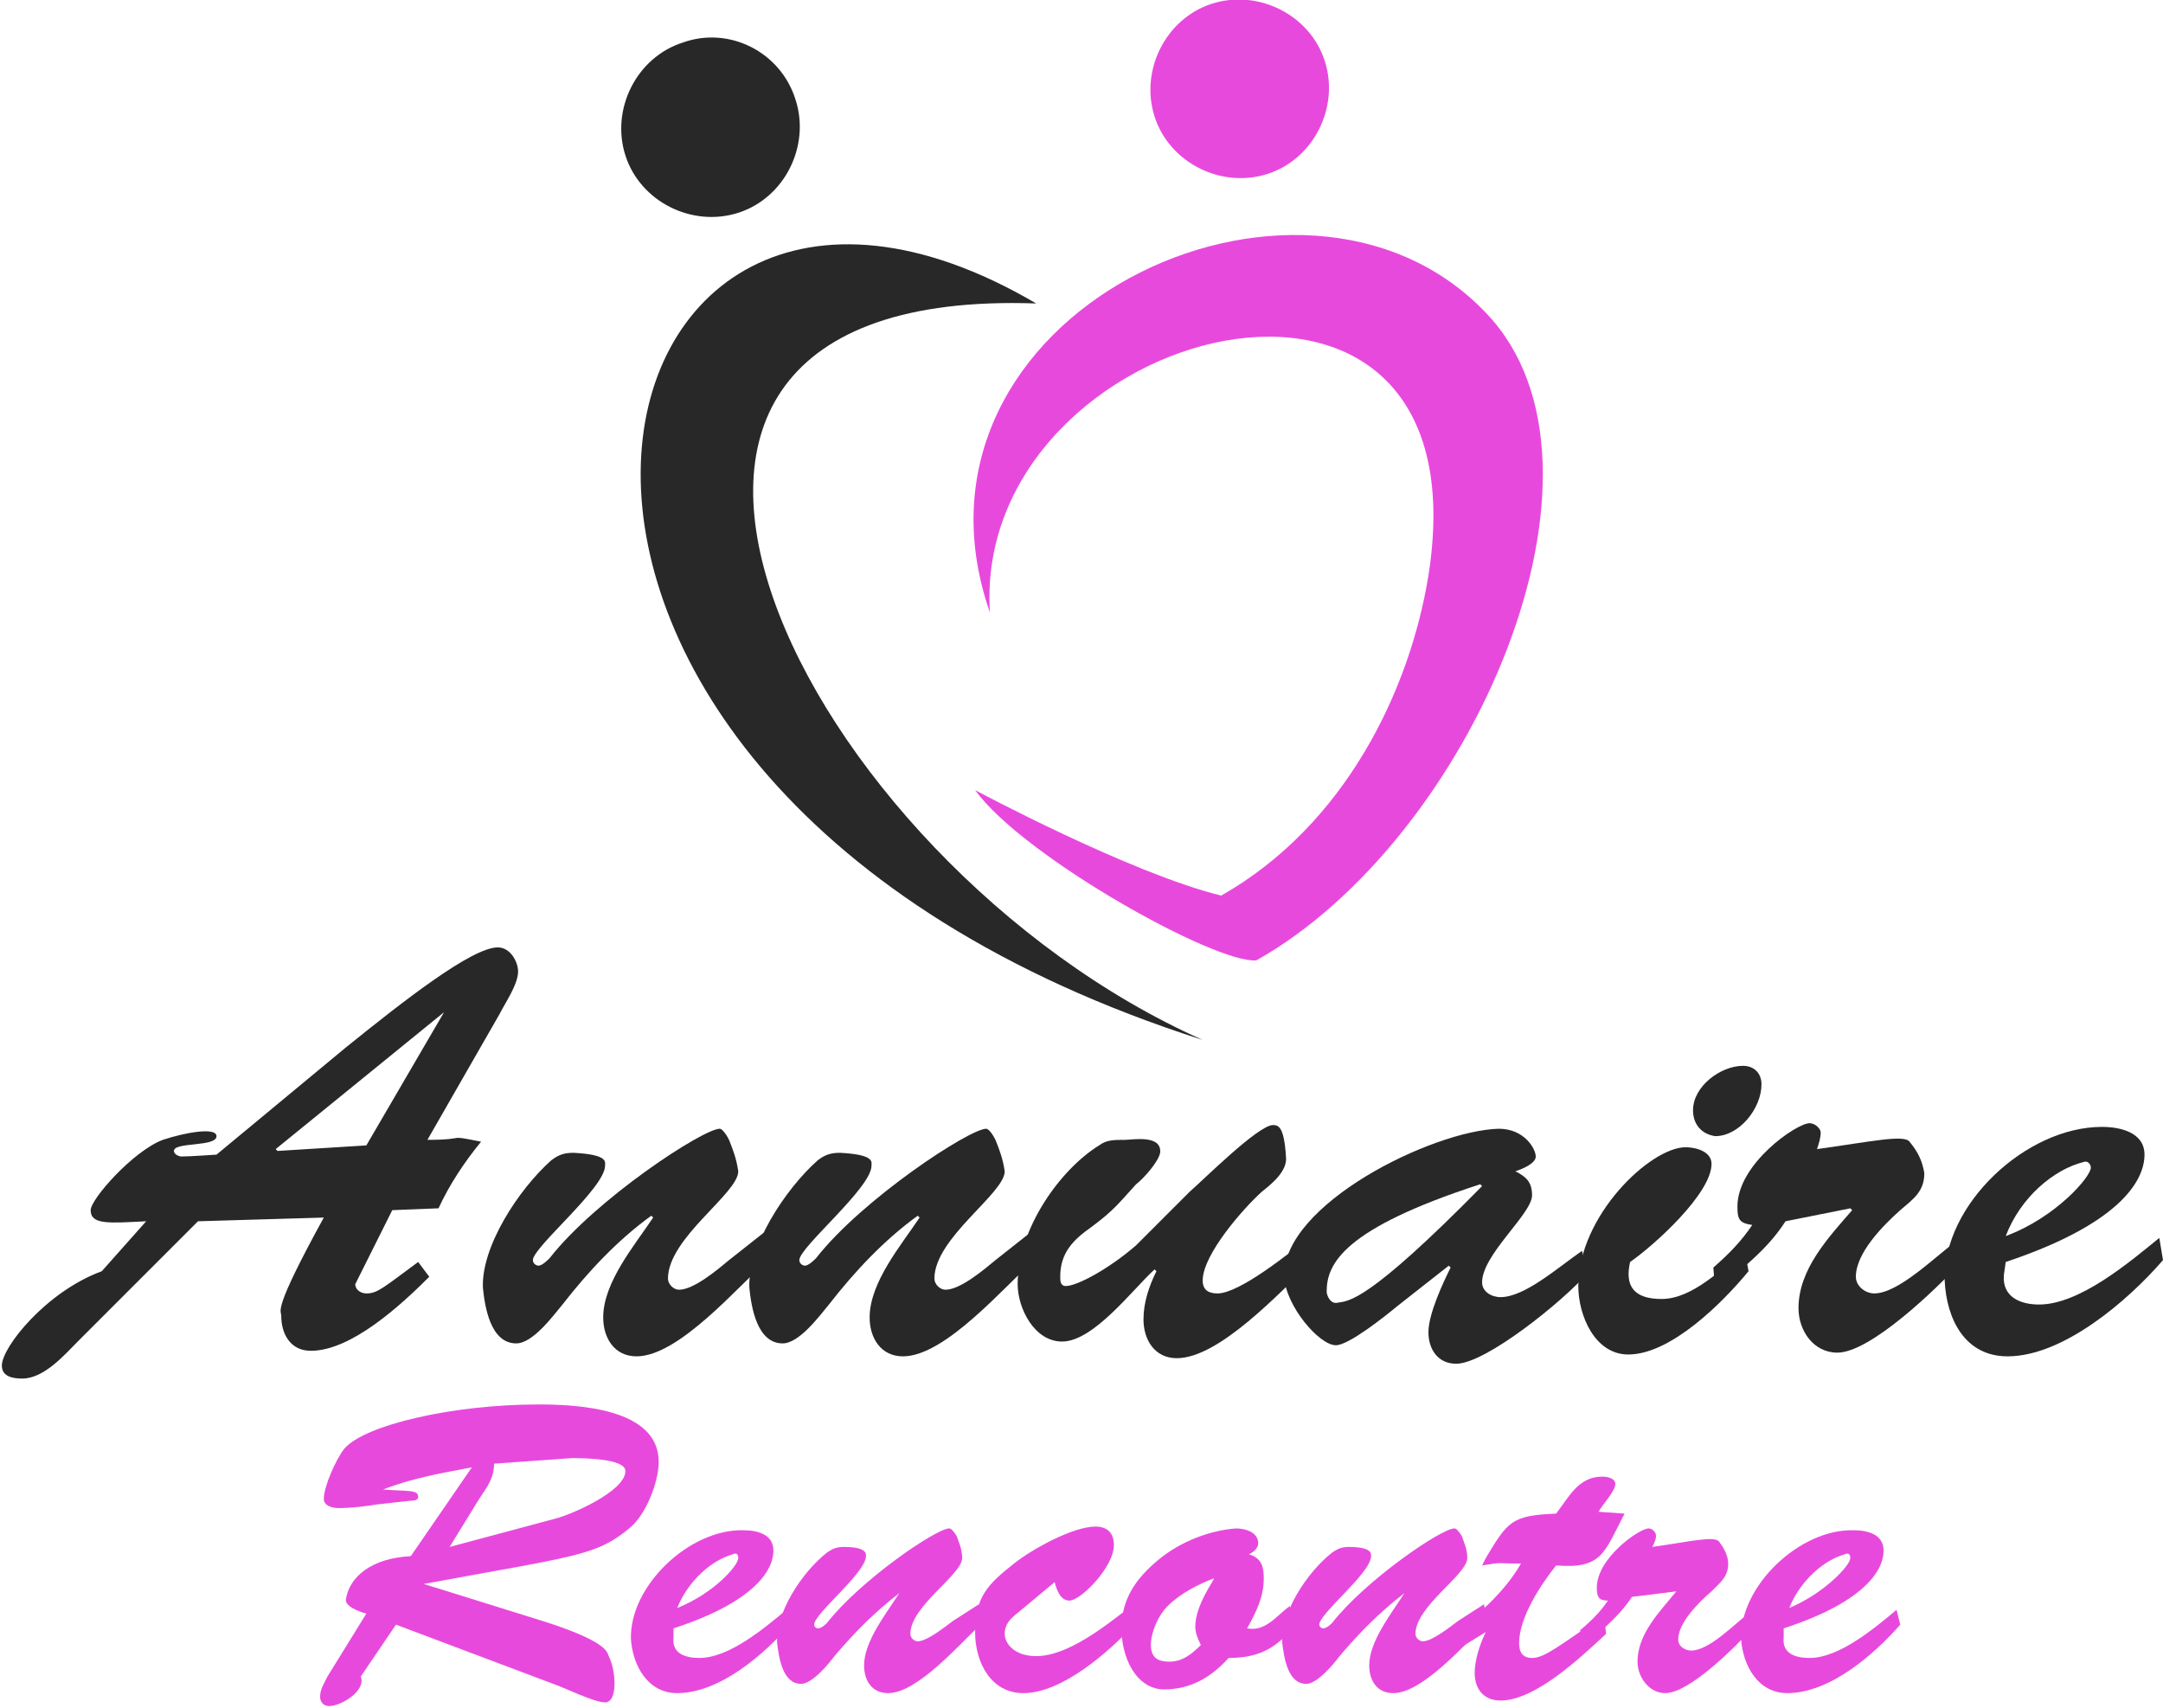
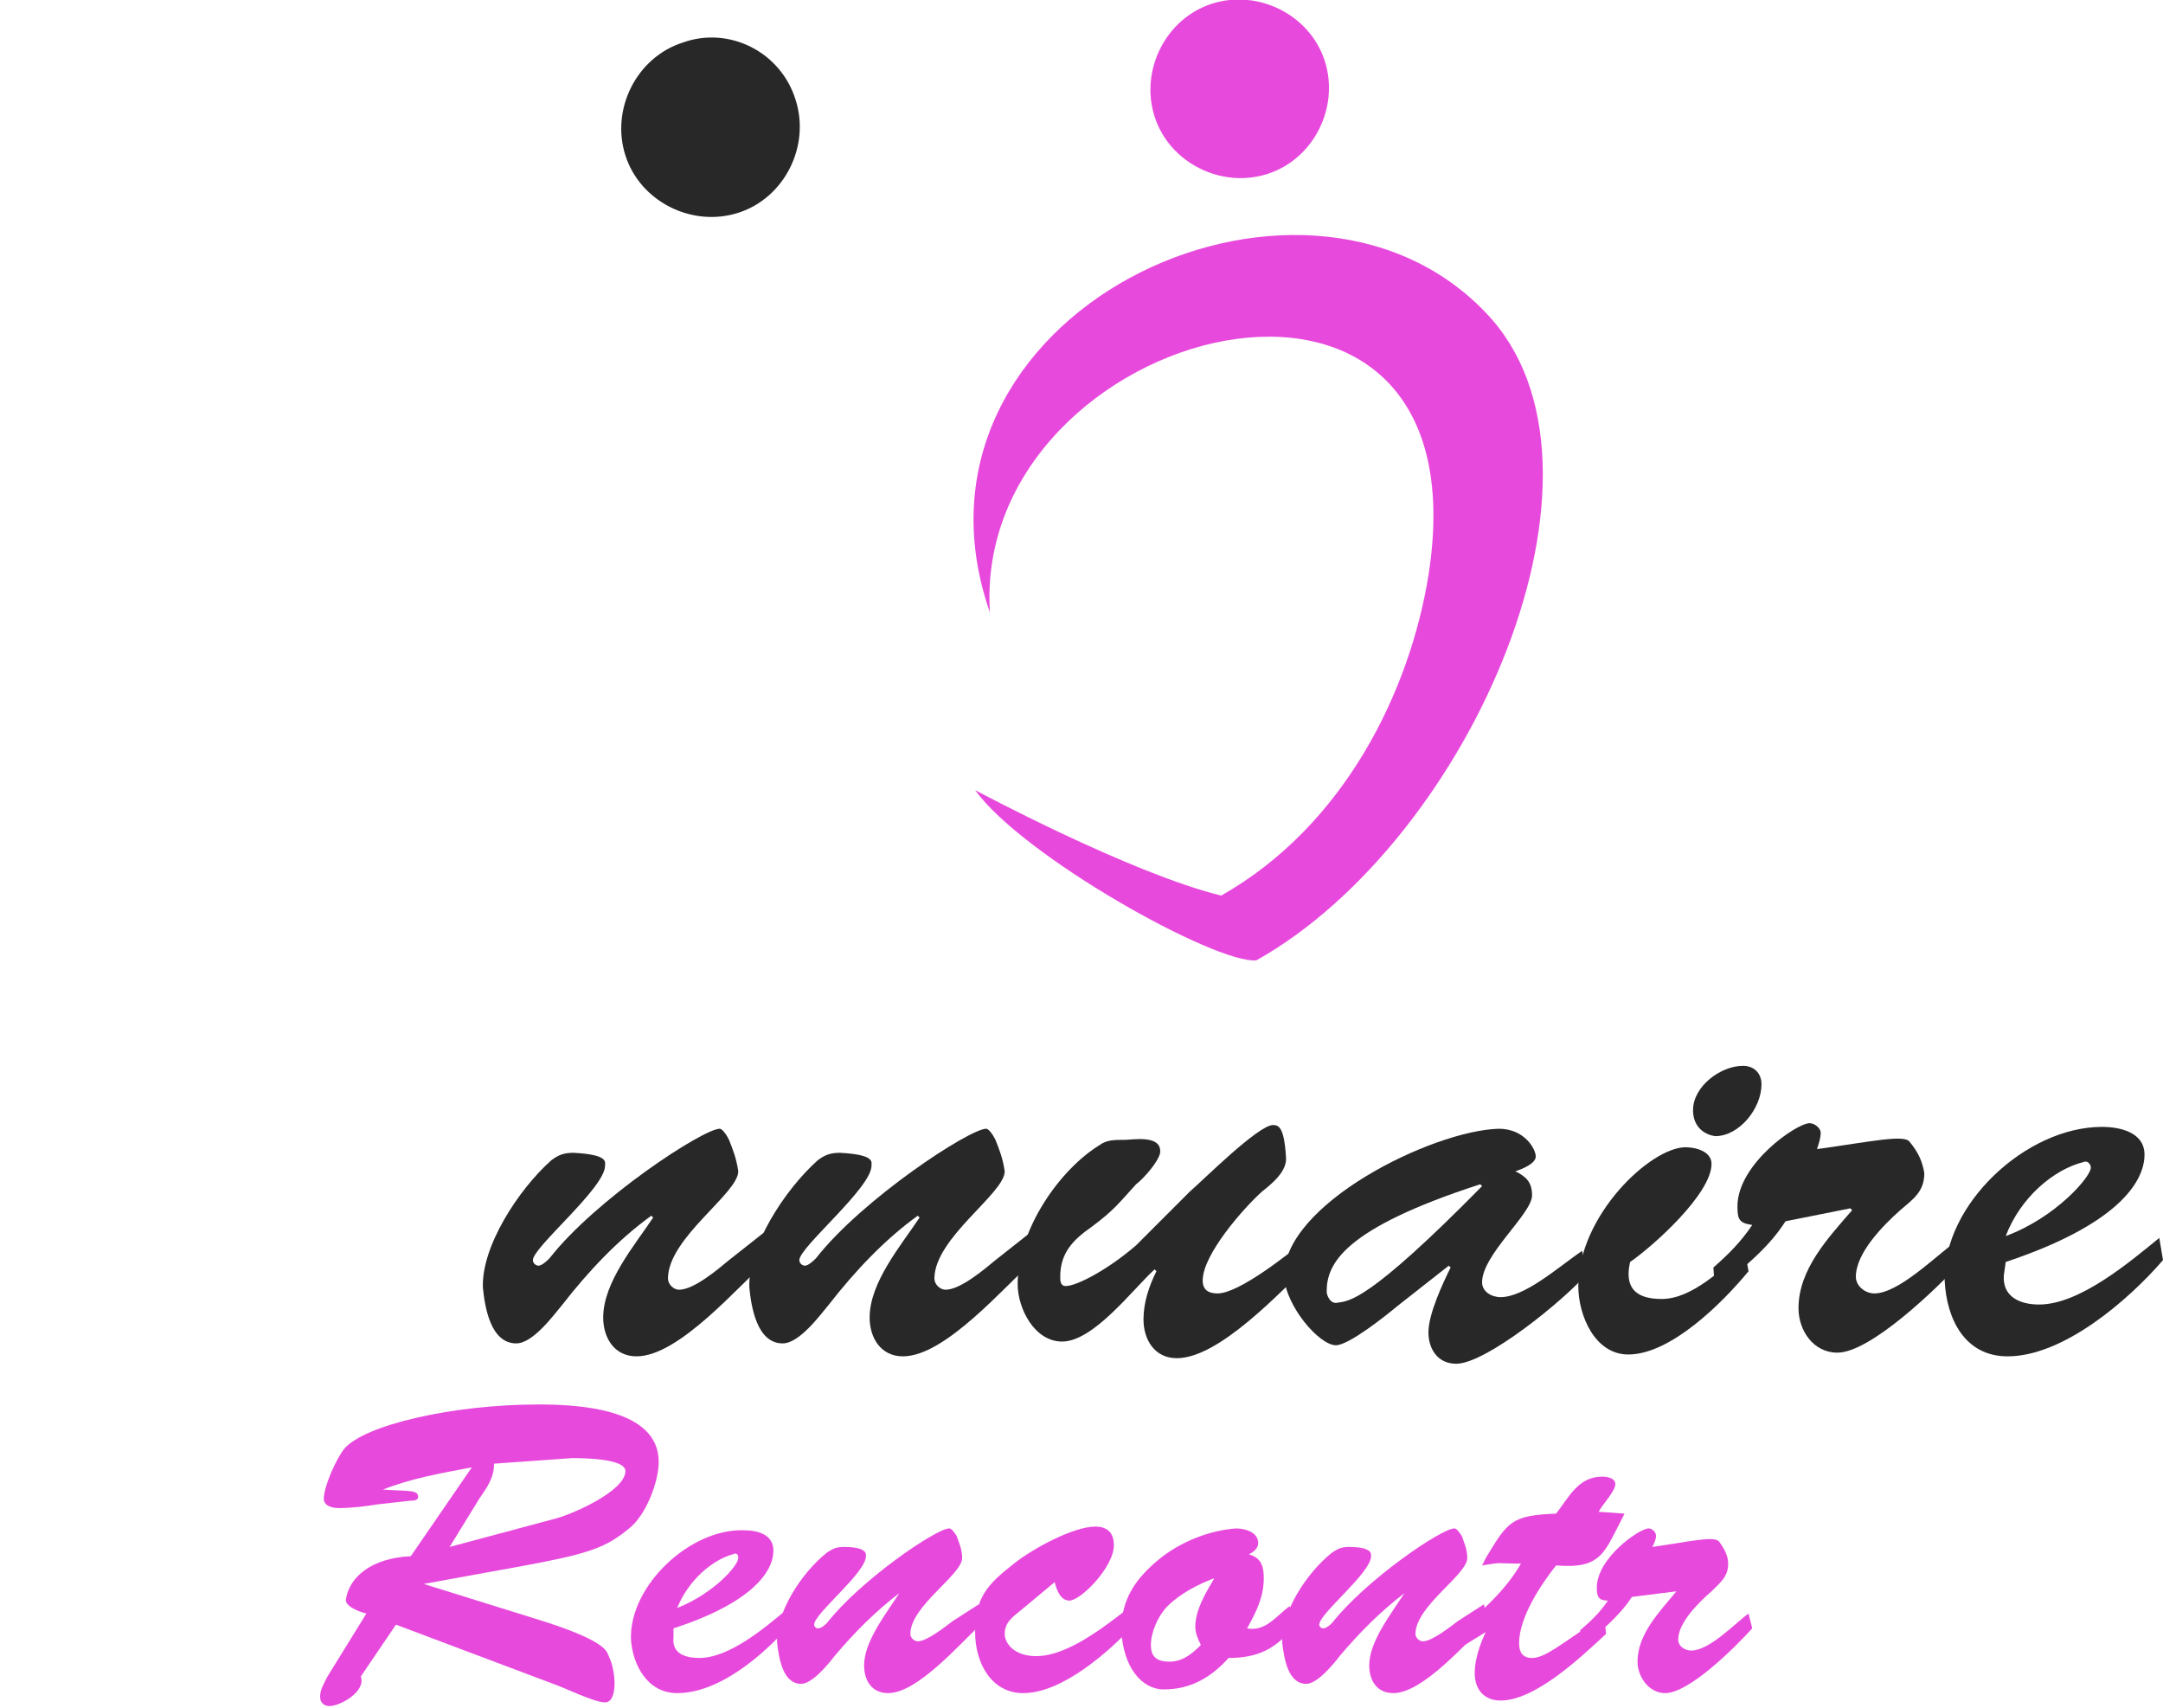
<svg xmlns="http://www.w3.org/2000/svg" version="1.1" id="Layer_1" x="0px" y="0px" width="116.9px" height="92.3px" viewBox="0 0 116.9 92.3" style="enable-background:new 0 0 116.9 92.3;" xml:space="preserve">
  <style type="text/css">
	.st0{fill:#282828;}
	.st1{fill:#E849DD;}
	.st2{fill-rule:evenodd;clip-rule:evenodd;fill:#E849DD;}
	.st3{fill-rule:evenodd;clip-rule:evenodd;fill:#282828;}
</style>
  <g>
-     <path class="st0" d="M19.2,69.4c0,0.3,0.3,0.5,0.6,0.5c0.6,0,0.9-0.3,2.8-1.7l0.6,0.8c-1.5,1.5-4.2,4-6.4,4c-1.1,0-1.6-0.9-1.6-1.9   c0-0.3-0.5-0.2,2.3-5.3l-6.8,0.2l-6.4,6.4c-0.8,0.8-1.9,2.1-3.1,2.1c-0.5,0-1.1-0.1-1.1-0.7c0-1,2.4-4,5.4-5.1l2.4-2.7   c-2,0.1-3,0.2-3-0.6c0-0.6,2.3-3.2,3.9-3.8c1.2-0.4,2.9-0.7,2.9-0.2c0,0.6-2.3,0.3-2.3,0.8c0,0.2,0.3,0.3,0.4,0.3   c0.5,0,1.8-0.1,1.9-0.1l7-5.8c3.1-2.5,6.8-5.4,8.2-5.4c0.7,0,1.1,0.8,1.1,1.3c0,0.7-0.7,1.7-1,2.3l-3.9,6.8c2.3,0,0.9-0.3,2.9,0.1   c-0.9,1.1-1.7,2.3-2.3,3.6l-2.5,0.1L19.2,69.4z M24,54.7L24,54.7l-9.1,7.4l0.1,0.1l4.8-0.3L24,54.7z" />
    <path class="st0" d="M41.3,66.6l0.3,1.4c-1.7,1.5-4.9,5.3-7.2,5.3c-1.2,0-1.8-1-1.8-2.1c0-1.9,1.7-3.9,2.7-5.4l-0.1-0.1   c-1.8,1.3-3.4,3-4.8,4.8c-0.5,0.6-1.6,2.1-2.5,2.1c-1.4,0-1.7-2-1.8-3c-0.1-2.2,1.9-5.3,3.7-6.9c0.4-0.3,0.7-0.4,1.2-0.4   c1.9,0.1,1.7,0.5,1.7,0.7c0,1.2-3.9,4.4-3.9,5.1c0,0.2,0.2,0.3,0.3,0.3c0.2,0,0.5-0.3,0.6-0.4c2.5-3.2,8.3-7,9.2-7   c0.1,0,0.3,0.2,0.5,0.6c0.2,0.5,0.4,1,0.5,1.7c0,1.2-3.8,3.6-3.8,5.8c0,0.3,0.3,0.6,0.6,0.6c0.8,0,2.1-1.1,2.7-1.6L41.3,66.6z" />
    <path class="st0" d="M55.7,66.6l0.3,1.4c-1.7,1.5-4.9,5.3-7.2,5.3c-1.2,0-1.8-1-1.8-2.1c0-1.9,1.7-3.9,2.7-5.4l-0.1-0.1   c-1.8,1.3-3.4,3-4.8,4.8c-0.5,0.6-1.6,2.1-2.5,2.1c-1.4,0-1.7-2-1.8-3c-0.1-2.2,1.9-5.3,3.7-6.9c0.4-0.3,0.7-0.4,1.2-0.4   c1.9,0.1,1.7,0.5,1.7,0.7c0,1.2-3.9,4.4-3.9,5.1c0,0.2,0.2,0.3,0.3,0.3c0.2,0,0.5-0.3,0.6-0.4c2.5-3.2,8.3-7,9.2-7   c0.1,0,0.3,0.2,0.5,0.6c0.2,0.5,0.4,1,0.5,1.7c0,1.2-3.8,3.6-3.8,5.8c0,0.3,0.3,0.6,0.6,0.6c0.8,0,2.1-1.1,2.7-1.6L55.7,66.6z" />
    <path class="st0" d="M64.3,64.4c0.7-0.6,3.7-3.6,4.5-3.6c0.3,0,0.6,0.1,0.7,1.7c0.1,0.8-0.8,1.5-1.3,1.9c-1,0.9-3.2,3.4-3.2,4.8   c0,0.5,0.3,0.7,0.8,0.7c1.2,0,3.9-2.2,4.8-2.9l0.2,1.3c-1.6,1.5-4.9,5.1-7.2,5.1c-1.2,0-1.8-1-1.8-2.1c0-0.9,0.3-1.8,0.7-2.6   l-0.1-0.1c-1.2,1.1-3.3,3.9-5,3.9c-1.5,0-2.4-1.8-2.4-3.1c0-3,2.3-6.2,4.4-7.5c0.4-0.3,0.8-0.3,1.4-0.3c0.4,0,2-0.3,1.9,0.7   c-0.1,0.5-0.9,1.4-1.3,1.7c-1,1.1-1.2,1.4-2.4,2.3c-1,0.7-1.7,1.4-1.7,2.7c0,0.2,0,0.5,0.3,0.5c0.6,0,2.3-0.9,3.8-2.2L64.3,64.4z" />
    <path class="st0" d="M75.5,70.6c-0.6,0.5-2.6,2.1-3.3,2.1c-0.9,0-2.7-2.1-2.8-3.7c-0.1-3.9,8-7.9,11.6-8c1.4,0,2,1.1,2,1.5   s-0.8,0.7-1.1,0.8c0.6,0.3,0.9,0.6,0.9,1.3c0,1-2.7,3.2-2.7,4.7c0,0.5,0.5,0.8,1,0.8c1.3,0,3.1-1.6,4.4-2.5l0.3,1.2   c-1.3,1.5-5.5,4.9-7.1,4.9c-1,0-1.5-0.8-1.5-1.7c0-1,0.8-2.7,1.2-3.5l-0.1-0.1L75.5,70.6z M71.7,69.8c0,0.2,0.2,0.7,0.6,0.6   c0.6-0.1,1.6,0,7.8-6.3l-0.1-0.1C72.6,66.4,71.7,68.3,71.7,69.8z" />
    <path class="st0" d="M94.5,68.7c-1.4,1.7-4.2,4.5-6.5,4.5c-1.8,0-2.7-2.1-2.7-3.7c0-3.8,3.9-7.5,5.8-7.5c0.5,0,1.4,0.2,1.4,0.9   c0,1.6-3.1,4.4-4.4,5.3c-0.3,1.3,0.2,2,1.7,2c1.7,0,3.3-1.7,4.5-2.6L94.5,68.7z M91.5,60c0-1.3,1.5-2.4,2.7-2.4c0.6,0,1,0.4,1,1   c0,1.3-1.2,2.8-2.5,2.8C92,61.3,91.5,60.8,91.5,60z" />
    <path class="st0" d="M96.5,66c-1.1,1.7-2.4,2.5-3.8,3.9l-0.1-1.4c0.8-0.7,1.5-1.4,2.1-2.3c-0.7-0.1-0.8-0.3-0.8-1   c0-2.3,3.2-4.5,3.9-4.5c0.3,0,0.6,0.3,0.6,0.5c0,0.3-0.1,0.6-0.2,0.9c2.9-0.4,4.7-0.8,5-0.4c0.5,0.6,0.7,1.1,0.8,1.7   c0,1-0.6,1.4-1.3,2c-0.9,0.8-2.4,2.3-2.4,3.6c0,0.5,0.5,0.9,1,0.9c1.3,0,3.3-2,4.4-2.8l0.2,1.2c-1.2,1.3-4.8,4.8-6.6,4.8   c-1.3,0-2.1-1.2-2.1-2.4c0-2.1,1.6-3.8,2.9-5.3l-0.1-0.1L96.5,66z" />
    <path class="st0" d="M116.9,68.1c-1.9,2.2-5.4,5.2-8.4,5.2c-2.3,0-3.3-2-3.4-4.1c-0.1-4.1,4.4-8.3,8.5-8.3c1,0,2.3,0.3,2.3,1.5   c0,1.5-1.5,3.8-7.5,5.8l-0.1,0.7c-0.1,1.2,0.9,1.6,1.9,1.6c2.2,0,4.9-2.3,6.5-3.6L116.9,68.1z M113,63.1c0-0.2-0.2-0.4-0.4-0.3   c-1.6,0.4-3.4,1.9-4.2,4C111.1,65.8,113,63.6,113,63.1z" />
    <path class="st1" d="M21.4,87.8l-1.9,2.8c0.3,0.8-1.1,1.6-1.7,1.6c-0.3,0-0.5-0.2-0.5-0.5c0-0.4,0.2-0.7,0.4-1.1l2.1-3.4   c-0.4-0.1-1.2-0.4-1.1-0.8c0.2-1.2,1.4-2.2,3.5-2.3l3.3-4.8c-1.6,0.3-3.3,0.6-4.8,1.2v0c1.4,0.1,1.9,0,1.9,0.4   c0,0.2-0.3,0.2-0.4,0.2l-1.8,0.2c-0.6,0.1-1.4,0.2-2.1,0.2c-0.3,0-0.8-0.1-0.8-0.5c0-0.7,0.7-2.2,1.1-2.7c1.1-1.3,5.9-2.4,10.5-2.4   c2.1,0,6.5,0.2,6.5,3.1c0,1.1-0.7,2.9-1.6,3.6c-1.8,1.5-3,1.5-11.1,3v0l6.1,1.9c3.9,1.2,3.8,1.8,3.9,2c0.4,0.8,0.5,2.5-0.2,2.5   c-0.6,0-2.2-0.8-2.8-1L21.4,87.8z M24.3,83.6l5.6-1.5c0.9-0.2,3.9-1.5,3.9-2.6c0-0.7-2.4-0.7-2.9-0.7l-4.2,0.3   c0,0.8-0.4,1.3-0.8,1.9L24.3,83.6z" />
    <path class="st1" d="M42.7,87.8c-1.4,1.6-3.8,3.7-6.1,3.7c-1.6,0-2.4-1.5-2.5-2.9c-0.1-2.9,3.2-6,6.1-5.9c0.7,0,1.6,0.2,1.6,1.1   c0,1.1-1.1,2.8-5.4,4.2l0,0.5c-0.1,0.9,0.7,1.1,1.4,1.1c1.6,0,3.5-1.6,4.7-2.6L42.7,87.8z M39.9,84.2c0-0.2-0.1-0.3-0.3-0.2   c-1.1,0.3-2.4,1.4-3,2.9C38.6,86.1,39.9,84.6,39.9,84.2z" />
    <path class="st1" d="M52.9,86.7l0.2,1c-1.2,1.1-3.5,3.8-5.1,3.8c-0.9,0-1.3-0.7-1.3-1.5c0-1.3,1.2-2.8,1.9-3.9l0,0   c-1.3,1-2.4,2.1-3.5,3.4c-0.3,0.4-1.2,1.5-1.8,1.5c-1,0-1.2-1.4-1.3-2.2c-0.1-1.6,1.3-3.8,2.7-4.9c0.3-0.2,0.5-0.3,0.9-0.3   c1.3,0,1.2,0.4,1.2,0.5c0,0.9-2.8,3.1-2.8,3.7c0,0.1,0.1,0.2,0.2,0.2c0.2,0,0.4-0.2,0.5-0.3c1.8-2.3,5.9-5.1,6.6-5.1   c0.1,0,0.2,0.1,0.4,0.4c0.1,0.3,0.3,0.7,0.3,1.2c0,0.9-2.8,2.6-2.8,4.1c0,0.2,0.2,0.4,0.4,0.4c0.5,0,1.5-0.8,1.9-1.1L52.9,86.7z" />
    <path class="st1" d="M55.2,87c-0.5,0.4-0.9,0.7-0.9,1.3c0,0.5,0.5,1.2,1.7,1.2c1.7,0,3.7-1.6,5-2.6l0.3,0.9c-1.4,1.5-3.9,3.7-6,3.7   c-1.7,0-2.6-1.6-2.6-3.3c0-1.9,0.7-2.6,2.1-3.7c1-0.8,3.2-2,4.4-2c0.7,0,1,0.4,1,1c0,1.2-1.8,3-2.4,3c-0.5,0-0.7-0.6-0.8-1L55.2,87   z" />
    <path class="st1" d="M70,87.8c-1,1.3-2,1.8-3.6,1.8c-0.9,1-2,1.7-3.5,1.7c-1.2,0-2.2-1.2-2.3-3.2c0-1.7,0.8-2.8,2-3.8   c1.2-1,2.8-1.6,4.2-1.7c0.5,0,1.2,0.2,1.2,0.8c0,0.3-0.3,0.5-0.5,0.6c0.7,0.2,0.8,0.7,0.8,1.3c0,1-0.4,1.8-0.9,2.7   c1,0.2,1.6-0.7,2.3-1.2L70,87.8z M63.1,86.8c-0.5,0.5-0.9,1.4-0.9,2.1c0,0.7,0.4,0.9,1,0.9c0.7,0,1.2-0.4,1.7-0.9   c-0.2-0.4-0.3-0.7-0.3-1c0-1.2,1.1-2.6,1-2.6C64.8,85.6,63.8,86.1,63.1,86.8z" />
    <path class="st1" d="M80.2,86.7l0.2,1c-1.2,1.1-3.5,3.8-5.1,3.8c-0.9,0-1.3-0.7-1.3-1.5c0-1.3,1.2-2.8,1.9-3.9l0,0   c-1.3,1-2.4,2.1-3.5,3.4c-0.3,0.4-1.2,1.5-1.8,1.5c-1,0-1.2-1.4-1.3-2.2c-0.1-1.6,1.3-3.8,2.7-4.9c0.3-0.2,0.5-0.3,0.9-0.3   c1.3,0,1.2,0.4,1.2,0.5c0,0.9-2.8,3.1-2.8,3.7c0,0.1,0.1,0.2,0.2,0.2c0.2,0,0.4-0.2,0.5-0.3c1.8-2.3,5.9-5.1,6.6-5.1   c0.1,0,0.2,0.1,0.4,0.4c0.1,0.3,0.3,0.7,0.3,1.2c0,0.9-2.8,2.6-2.8,4.1c0,0.2,0.2,0.4,0.4,0.4c0.5,0,1.5-0.8,1.9-1.1L80.2,86.7z" />
    <path class="st1" d="M87.8,81.8c-1.1,2.1-1.2,3-3.7,2.8c-0.8,1-2,2.8-2,4.2c0,0.5,0.2,0.8,0.7,0.8c0.7,0,1.5-0.7,3.9-2.3l0.1,1   c-1.3,1.2-3.8,3.6-5.7,3.6c-0.9,0-1.4-0.6-1.4-1.5c0-0.7,0.3-1.6,0.6-2.2l0,0L79,89l-0.2-0.9c1.3-1,2.6-2.2,3.4-3.6   c-1.4,0-0.9-0.1-2.1,0.1l0.2-0.4c1.2-2,1.4-2.3,3.8-2.4c0.7-0.9,1.2-2,2.5-2c0.3,0,0.7,0.1,0.7,0.4c0,0.4-0.7,1.1-0.9,1.5   L87.8,81.8z" />
    <path class="st1" d="M88.2,86.3c-0.8,1.2-1.7,1.8-2.7,2.8l-0.1-1c0.6-0.5,1.1-1,1.5-1.6c-0.5,0-0.6-0.2-0.6-0.7   c0-1.6,2.3-3.2,2.8-3.2c0.2,0,0.4,0.2,0.4,0.4c0,0.2-0.1,0.4-0.2,0.6c2.1-0.3,3.3-0.6,3.6-0.3c0.3,0.4,0.5,0.8,0.5,1.2   c0,0.7-0.4,1-0.9,1.5c-0.7,0.6-1.8,1.7-1.8,2.6c0,0.4,0.4,0.6,0.7,0.6c1,0,2.4-1.5,3.1-2l0.2,0.8c-0.9,1-3.4,3.5-4.7,3.5   c-0.9,0-1.5-0.9-1.5-1.7c0-1.5,1.2-2.7,2.1-3.8l0,0L88.2,86.3z" />
-     <path class="st1" d="M102.7,87.8c-1.4,1.6-3.8,3.7-6.1,3.7c-1.6,0-2.4-1.5-2.5-2.9c-0.1-2.9,3.2-6,6.1-5.9c0.7,0,1.6,0.2,1.6,1.1   c0,1.1-1.1,2.8-5.4,4.2l0,0.5c-0.1,0.9,0.7,1.1,1.4,1.1c1.6,0,3.5-1.6,4.7-2.6L102.7,87.8z M100,84.2c0-0.2-0.1-0.3-0.3-0.2   c-1.1,0.3-2.4,1.4-3,2.9C98.6,86.1,100,84.6,100,84.2z" />
  </g>
  <g>
    <path class="st2" d="M53.5,33.1c-1-15.6,27-22.9,23.7-2c-1,6.2-4.5,13.5-11.2,17.3c-4.9-1.2-13.3-5.7-13.3-5.7   c2.6,3.6,13,9.4,15.2,9.2c11.6-6.5,20.4-26.7,12.4-35C70.3,6.4,47.9,17,53.5,33.1" />
-     <path class="st3" d="M56,16.4c-25.2-14.8-34.8,25.8,9,39.8C43.4,46.6,27.7,15.4,56,16.4" />
    <path class="st2" d="M65.5,0.2c-2.5,0.8-3.9,3.6-3.1,6.1c0.8,2.5,3.6,3.9,6.1,3.1c2.5-0.8,3.9-3.6,3.1-6.1   C70.8,0.8,68-0.6,65.5,0.2" />
    <path class="st3" d="M36.9,2.3c-2.5,0.8-3.9,3.6-3.1,6.1c0.8,2.5,3.6,3.9,6.1,3.1c2.5-0.8,3.9-3.6,3.1-6.1   C42.2,2.8,39.4,1.4,36.9,2.3" />
  </g>
</svg>